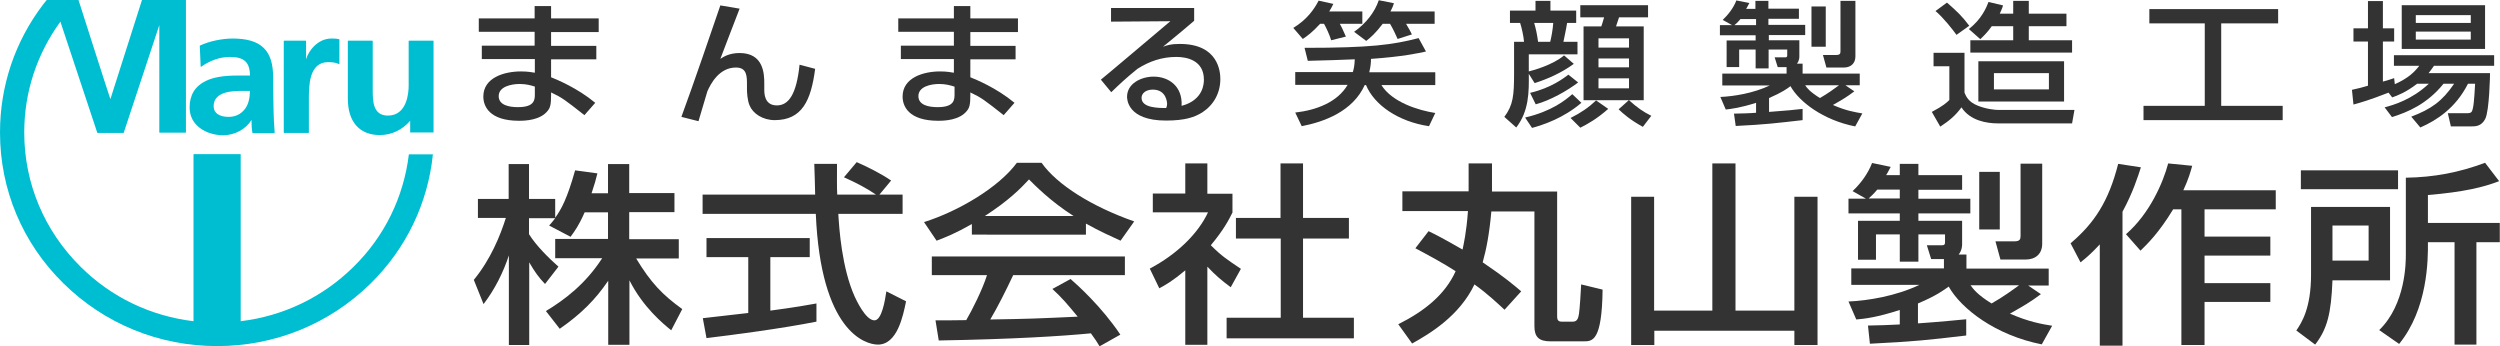
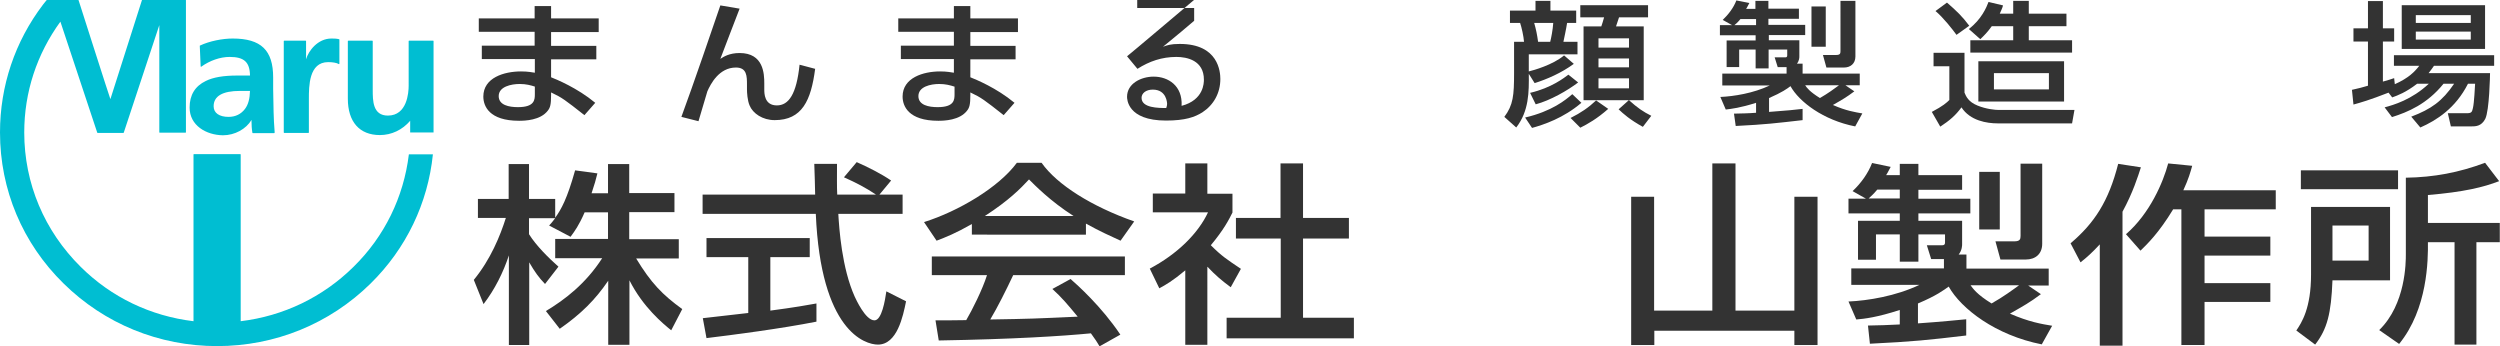
<svg xmlns="http://www.w3.org/2000/svg" version="1.1" id="レイヤー_1" x="0px" y="0px" viewBox="0 0 1155 160" style="enable-background:new 0 0 1155 160;" xml:space="preserve">
  <style type="text/css">
	.st0{fill:none;}
	.st1{fill:#00BED2;}
	.st2{fill:#333333;}
</style>
  <rect class="st0" width="1155" height="160" />
  <path class="st1" d="M105.6,54c3.2,0,5.8-1.3,7.6-3.7c1.5-2,2.2-4.7,2.3-8.3c-0.4,0-4.6,0-4.6,0c-8.1,0-12.2,2.4-12.2,7.1  C98.7,52.2,101.3,54,105.6,54z M189.5,55.6C189.5,55.6,189.5,55.6,189.5,55.6C189.5,55.6,189.5,55.6,189.5,55.6  C189.5,55.6,189.5,55.6,189.5,55.6z M87.6,49.7c0-5.8,2.5-9.9,7.5-12.3c3.4-1.7,8.2-2.5,14.5-2.5c0,0,5.5,0,5.9,0  c-0.1-6.2-2.7-8.6-9.4-8.6c-4.4,0-9.2,1.7-13.1,4.5c-0.1,0.1-0.2,0.1-0.2,0c-0.1,0-0.1-0.1-0.1-0.2l-0.4-9.4c0-0.1,0.1-0.2,0.2-0.2  c4.3-2,10.2-3.2,15-3.2c13.1,0,18.7,5.4,18.7,18v5.4l0.2,10.6c0.1,3,0.2,5.9,0.5,9.4c0,0.1,0,0.1-0.1,0.2c0,0.1-0.1,0.1-0.2,0.1  h-9.8c-0.1,0-0.2-0.1-0.2-0.2c-0.3-1.7-0.4-3.7-0.4-5.2c0,0,0-0.4,0-0.7c-2.5,4.2-7.7,7.1-13.2,7.1C95.3,62.4,87.6,58,87.6,49.7z   M131.3,61.4h11.2c0.1,0,0.2-0.1,0.2-0.2V45.7c0-5.9,0-17,8.9-17c2,0,4,0.3,4.9,0.9c0.1,0,0.1,0,0.2,0c0-0.1,0.1-0.1,0.1-0.2V18.3  c0-0.1-0.1-0.2-0.2-0.2c-1.2-0.3-2.4-0.3-3.5-0.3c-6.3,0-10.6,5.7-11.7,9.6c0-1.8,0-8.4,0-8.4c0-0.1-0.1-0.2-0.2-0.2h-9.9  c-0.1,0-0.2,0.1-0.2,0.2v42.2C131.1,61.3,131.2,61.4,131.3,61.4z M163.3,123.3c-14.2,14-32.3,22.7-52.1,25.1c0-0.5,0-77,0-77  c0-0.1-0.1-0.2-0.2-0.2H89.6c-0.1,0-0.2,0.1-0.2,0.2c0,0,0,76.5,0,77c-19.8-2.4-37.9-11-52.1-25.1c-16.8-16.6-26.1-38.6-26.1-62.1  c0-18.6,5.8-36.2,16.7-51.2c0.3,0.8,17,51.2,17,51.2c0,0.1,0.1,0.2,0.2,0.2h11.9c0.1,0,0.2-0.1,0.2-0.2c0,0,15.9-48,16.4-49.6  c0,1.6,0,49.5,0,49.5c0,0.1,0.1,0.2,0.2,0.2h11.9c0.1,0,0.2-0.1,0.2-0.2v-61c0-0.1-0.1-0.2-0.2-0.2H65.8c-0.1,0-0.2,0.1-0.2,0.1  c0,0-14.4,45.1-14.6,45.8C50.7,45.2,36.3,0.1,36.3,0.1c0-0.1-0.1-0.1-0.2-0.1H21.7c-0.1,0-0.1,0-0.2,0.1l-1.6,2  C6.9,19.2,0,39.7,0,61.2c0,26.4,10.4,51.2,29.4,69.8c18.9,18.6,44.1,28.9,70.9,28.9c26.8,0,52-10.3,70.9-28.9  c16.5-16.2,26.5-37.2,28.8-59.7h-11.1C186.5,91,177.7,109.2,163.3,123.3z M200.5,61.2h-11c0,0,0-4.7,0-5.4c-3.6,4.2-8.6,6.6-14,6.6  c-9.4,0-14.8-6.1-14.8-16.8V19c0-0.1,0.1-0.2,0.2-0.2h11.1c0.1,0,0.2,0.1,0.2,0.2v22.5c0,5,0,11.9,7,11.9c8.9,0,9.6-10.6,9.6-13.8  V19c0-0.1,0.1-0.2,0.2-0.2h11.1c0.2,0,0.2,0.1,0.2,0.2V61.2z M189.5,55.5C189.5,55.6,189.5,55.6,189.5,55.5  C189.5,55.6,189.5,55.6,189.5,55.5C189.5,55.6,189.5,55.6,189.5,55.5z" />
  <g>
    <g>
      <path class="st2" d="M270.1,98.1c-2.6,6-4.6,8.7-6.5,11.3l-9.9-5.2c0.8-0.9,1.9-2.1,2.8-3.4h-12.1v7.4c3.4,5.4,9,10.9,13.6,15    l-6.2,8c-3-3.1-4.8-5.7-7.3-10v38.2h-9.4V118c-2.6,7.9-6.5,15.7-11.7,22.5l-4.5-11.2c7.8-9.5,12.2-20.4,14.8-28.6h-12.9v-8.8h14.2    V75.8h9.4v16.1h12.1v8.7c2.8-3.9,5.5-8.7,9.2-21.9l10.3,1.4c-0.6,2.5-1.4,5.4-2.7,9.2h7.6V75.8h9.8v13.4h20.9v8.8h-20.9v12.5h22.9    v8.9h-19.7c6.9,11.4,12.2,16.8,21.3,23.4l-5.1,9.8c-3.7-3-13-10.6-19.3-23.1v29.8h-9.8v-29.6c-6,8.8-12.5,15.3-22.4,22.2l-6.4-8.2    c8.7-5.2,18.4-12.6,26-24.4h-21.7v-8.9h24.4V98.1H270.1z" />
      <path class="st2" d="M406.3,89.9H417v8.9h-29.7c0.4,6.8,1.6,25,7.6,38.3c0.5,1,4.9,10.9,9.1,10.9c3.4,0,4.9-9.3,5.5-13.4l9.1,4.6    c-1.4,6.9-4.1,20-13,20c-5.9,0-26.4-6.1-28.7-60.4h-52.3v-8.9h52c0-1.9-0.3-11.8-0.4-14.2h10.5c0,5.5-0.1,10.6,0.1,14.2h17.9    c-4.8-3.2-8.8-5.3-14.8-8l5.9-7c5,2.2,11.2,5.3,15.9,8.5L406.3,89.9z M324.7,147c5.3-0.6,18.7-2.1,21-2.4v-25.8h-19.3v-8.8h47.7    v8.8h-18.2v24.7c11.4-1.5,17.4-2.6,21.3-3.3v8.4c-16.1,3.2-39.1,6.2-50.8,7.6L324.7,147z" />
      <path class="st2" d="M449,103.5c-7.5,4.3-12.1,6.1-16.3,7.7l-5.8-8.6c15.9-5,34.5-16,42.9-27.4h11.4c7.2,10.2,23.2,20.2,42.8,27.1    l-6.3,8.9c-4.2-1.9-9.9-4.5-16-7.9v5.1H449V103.5z M508,160c-1.2-2-1.8-3-4-6c-13.6,1.3-35.7,2.7-70.3,3.3l-1.5-9.3    c2.1,0,11.1,0,14.2-0.1c2.6-4.4,7.5-14.1,9.6-20.8h-25.5v-8.6h89.2v8.6h-51.6c-3.4,7.2-7.2,14.8-10.6,20.5    c18.5-0.3,20.6-0.4,40.4-1.3c-4.8-5.8-7.3-8.8-11.7-12.8l8.4-4.6c3.1,2.7,14.3,12.7,23,25.7L508,160z M496,99.8    c-10.7-6.8-18.2-14.5-20.6-16.9c-4,4.3-9.3,9.7-20.4,16.9H496z" />
      <path class="st2" d="M557.9,123.3c3.4,3.6,6.1,6,10.7,9.4l4.7-8.5c-6.4-4.3-8.8-5.8-13.9-10.9c6-7.2,8.3-11.7,10-15.1v-8.7h-11.6    V75.5h-10.2v13.9h-15v8.7h25.5c-4.5,9.7-14.2,19.3-26.9,26l4.4,9.1c3.1-1.7,6-3.3,12-8.3v34.4h10.2V123.3z M591.7,100.7H571v9.5    h20.7v36.6h-25v9.5h58.8v-9.5h-23.5v-36.6h21.2v-9.5h-21.2V75.5h-10.4V100.7z" />
-       <path class="st2" d="M660,106.8c3.3,1.6,6.3,3.1,15.7,8.5c0.5-2.4,1.8-8,2.5-17.8h-30.3v-9.1h30.6v-2.7V75.5h10.8v10.3v2.7h30.1    v57.7c0,1.1,0.2,2.4,2,2.4h5.3c2.1,0,2.5-1.8,2.8-3.7c0.3-1.9,0.9-10.7,1-13.5l9.9,2.4c-0.3,23.9-4.7,23.9-8.8,23.9h-15.3    c-5.3,0-7.4-2-7.4-7v-53h-19.9c-0.9,10.2-2.3,17.5-4,23.5c10.5,7.1,14.6,10.7,17.8,13.4l-7.7,8.5c-3.2-2.9-7.5-7.1-13.9-11.7    c-6.9,14.5-20.5,22.7-28.8,27.3l-6.4-8.9c12-6,21.6-13.6,26.5-24.5c-5.7-3.7-12.4-7.3-18.6-10.6L660,106.8z" />
      <path class="st2" d="M764.2,90.9v52.6h26.9v-68h10.7v68H829V90.9h10.7v68.5H829v-6.6h-64.7v6.6h-10.7V90.9H764.2z" />
      <path class="st2" d="M863,150.4c5.4-0.1,9.1-0.2,14.7-0.5v-6.7c-10.4,3.4-16.4,4.1-20.1,4.4l-3.6-8.3c9-0.4,21.9-2.5,32.8-7.7    h-31.5V124h42.8v-4.3h-5.9l-2-6.4h7.2c0.9,0,1.2-0.5,1.2-1.2v-3.8h-12.3v12.6h-8.6v-12.6h-11v11.7h-8.3v-18h19.3v-3.4H854v-6.8    h8.1l-6.2-3.5c3.9-3.7,7.1-8.1,9-13l8.6,1.8c-1.4,2.7-1.6,3-2.1,3.8h6.3v-5.2h8.6v5.2h20.2v6.8h-20.2v4.1h24v6.8h-24v3.4h20.2    v10.8c0,0.6,0,2.8-1.6,4.8h3.6v6.5h38v7.8h-9.5l5.9,4c-5.2,3.9-8,5.4-14.3,9c8.7,3.8,14.6,4.8,19.5,5.6l-4.8,8.6    c-21.3-4.2-37.2-16.4-43-26.7c-2.1,1.5-5.6,4.2-14.2,7.8v9.2c11.4-0.8,17.9-1.5,22.3-1.9v7.5c-17.7,2.1-24.3,2.8-44.5,3.8    L863,150.4z M877.7,91.7v-4.1h-10.4c-1.8,2.2-3.6,3.7-4,4.1H877.7z M910.4,131.8c1.1,1.5,2.9,4.2,9.7,8.4    c5.5-3.1,9.8-6.3,12.7-8.4H910.4z M914.4,79.4h9.5v26.6h-9.5V79.4z M933.5,75.6h10v37c0,4.8-3.2,7.3-7.6,7.3h-11.7l-2.3-8.4h8.7    c2.6,0,2.9-1,2.9-2.5V75.6z" />
      <path class="st2" d="M970.1,112.9c-3.6,3.9-6.2,6.2-8.9,8.3l-4.6-8.8c11-9.3,17.6-19.4,22-36.7l10.5,1.6    c-1.4,4.3-3.7,11.7-8.5,20.5v61.9h-10.5V112.9z M1012.8,76.6c-0.8,2.9-1.7,6.1-4.1,11.3h42.7v8.8h-32.9v12.6h30.4v8.8h-30.4v12.7    h30.4v8.7h-30.4v19.9h-10.7V96.7h-3.8c-6.6,10.9-12,16.1-15.1,19.1l-6.7-7.6c11-9.5,17.2-24,19.5-32.7L1012.8,76.6z" />
      <path class="st2" d="M1067.7,95.6h36.5v33.9h-26.6c-0.6,15.3-2.4,22.5-8,29.7l-8.7-6.5c2.5-3.7,6.8-10.3,6.8-25.8V95.6z     M1107.9,87.4h-44.9v-8.7h44.9V87.4z M1077.6,104.2v16.2h16.7v-16.2H1077.6z M1154.6,83.7c-7.3,2.8-16.2,5-32.9,6.4V103h33.2v8.9    h-10.8v47.3H1134v-47.3h-12.3c0.1,8.2-0.1,30.8-13.3,47l-9.2-6.4c12.3-12,12.3-31.4,12.3-35V82.1c13-0.2,24.6-2.4,36.6-6.9    L1154.6,83.7z" />
    </g>
    <g>
      <path class="st2" d="M247,8.5V2.8h7.6v5.7h22v6.3h-22v6.4h20.9v6.2h-20.9v8.3c2.5,1,12.1,4.9,20.4,11.8l-5,5.7    c-8.9-7-10.3-8.1-15.4-10.5v1.2c0,4.4-0.4,5.8-1.5,7.2c-3.4,4.5-10.6,4.7-13.3,4.7c-13.8,0-16.5-6.8-16.5-11.2    c0-8.7,9.6-11.6,17.4-11.6c3.2,0,5,0.4,6.4,0.6v-6.3h-24.5v-6.2H247v-6.4h-25.8V8.5H247z M247.1,40c-1.9-0.6-4-1.2-7-1.2    c-3.9,0-9.7,1.2-9.7,5.6c0,4.2,4.8,5.1,8.9,5.1c7.8,0,7.8-3.5,7.8-6.1V40z" />
      <path class="st2" d="M341.7,4c-1.4,3.7-7.7,19.9-8.9,23.2c1.5-1,4.2-2.7,8.9-2.7c11.1,0,11.4,9.6,11.4,14.1v2.7    c0,1.8,0,7.4,5.8,7.4c5.5,0,9.1-5.2,10.5-18.8l7.2,1.9c-1.9,14.6-6,23.7-18.7,23.7c-5.6,0-10.1-3.1-11.6-6.8c-1-2.3-1.2-6-1.2-7.4    v-2.1c0-4,0-8-5.1-8c-7.8,0-11.7,7.6-13.2,11c-0.1,0.3-3.6,12.1-4.1,13.8l-7.9-2c5.4-14.6,15-42.7,18-51.5L341.7,4z" />
      <path class="st2" d="M440.7,8.5V2.8h7.6v5.7h22v6.3h-22v6.4h20.9v6.2h-20.9v8.3c2.5,1,12.1,4.9,20.4,11.8l-5,5.7    c-8.9-7-10.3-8.1-15.4-10.5v1.2c0,4.4-0.4,5.8-1.5,7.2c-3.4,4.5-10.6,4.7-13.3,4.7c-13.8,0-16.5-6.8-16.5-11.2    c0-8.7,9.6-11.6,17.3-11.6c3.2,0,5,0.4,6.4,0.6v-6.3h-24.5v-6.2h24.5v-6.4H415V8.5H440.7z M440.9,40c-1.9-0.6-4-1.2-7-1.2    c-3.9,0-9.6,1.2-9.6,5.6c0,4.2,4.8,5.1,8.9,5.1c7.8,0,7.8-3.5,7.8-6.1V40z" />
-       <path class="st2" d="M551.7,3.7v5.9c-3.2,2.7-8.3,7.1-11.6,9.7c-0.8,0.7-1.5,1.2-2.8,2.3c2-0.7,3.4-1.3,7.8-1.3    c17.9,0,18.7,13,18.7,16.2c0,6.5-3.1,12-8.3,15.4c-3.5,2.2-7.9,3.8-16.8,3.8c-18,0-18-10.1-18-11c0-6.1,6.5-9.3,12.3-9.3    c6.7,0,13.4,4.2,12.9,13.5c10.3-2.7,10.3-10.7,10.3-12.1c0-8.9-7.8-10.5-12.7-10.5c-6.7,0-12.5,2-18,5.5    c-5.2,4.2-8.5,7.3-12.1,10.8l-4.8-5.8c1.7-1.3,28.3-23.8,32.1-27l-27.4,0.2V3.7H551.7z M539.2,48c0-0.4-0.2-6.6-6.6-6.6    c-3.2,0-5.2,1.7-5.2,3.8c0,4.7,7.8,4.7,11.4,4.7C539.1,49,539.2,48.6,539.2,48z" />
-       <path class="st2" d="M610,10.9c-3.8,4.1-5.9,5.6-8.1,7.1l-4.4-5.1c6.4-3.9,9.7-8.7,11.7-12.6l6.8,1.5c-0.6,1.2-1,2.1-1.9,3.5h15.3    v5.7H619c0.6,1,1.4,2.7,2.8,5.9l-6.8,1.7c-0.8-2.7-2.3-5.8-3.3-7.6H610z M658.8,23.8c-3.6,0.8-11,2.4-25.4,3.4    c0,1.4-0.1,3.3-0.8,6.2h30.5v5.9h-24.9c5,8,17.2,11.7,24.9,12.9l-2.9,6.1c-14.2-2.1-25.3-9.8-29.1-19h-0.6    c-5.5,12.2-18.8,17-29.1,19l-3-6.3c9.9-1.1,19.6-4.9,24.2-12.8h-24.2v-5.9H625c0.4-1.2,0.8-2.9,0.9-5.9    c-5.2,0.2-15.2,0.6-21.7,0.7l-1.5-6c30.6,0,40.7-1.4,52.7-4.5L658.8,23.8z M638.9,10.9c-3.7,4.8-5.6,6.3-7.7,8l-5.6-4.2    c5.5-3.9,9.5-9,11.4-14.6l7,1.4c-0.4,1.2-0.7,2.1-1.6,3.8h20.4v5.7h-13.2c1.1,1.8,2.3,4,2.7,4.9l-6.6,2.1c-0.7-1.7-2.3-5-3.5-7    H638.9z" />
+       <path class="st2" d="M551.7,3.7v5.9c-3.2,2.7-8.3,7.1-11.6,9.7c-0.8,0.7-1.5,1.2-2.8,2.3c2-0.7,3.4-1.3,7.8-1.3    c17.9,0,18.7,13,18.7,16.2c0,6.5-3.1,12-8.3,15.4c-3.5,2.2-7.9,3.8-16.8,3.8c-18,0-18-10.1-18-11c0-6.1,6.5-9.3,12.3-9.3    c6.7,0,13.4,4.2,12.9,13.5c10.3-2.7,10.3-10.7,10.3-12.1c0-8.9-7.8-10.5-12.7-10.5c-6.7,0-12.5,2-18,5.5    l-4.8-5.8c1.7-1.3,28.3-23.8,32.1-27l-27.4,0.2V3.7H551.7z M539.2,48c0-0.4-0.2-6.6-6.6-6.6    c-3.2,0-5.2,1.7-5.2,3.8c0,4.7,7.8,4.7,11.4,4.7C539.1,49,539.2,48.6,539.2,48z" />
      <path class="st2" d="M706.3,25.1v7.9c2.1-0.5,11.1-3,16.3-7.4l4.5,3.9c-5.7,4.2-12.4,7.1-18.1,8.9l-2.7-4.3    c0.1,8.4,0.1,17.2-5.8,24.8l-5.5-4.9c4.1-5.5,4.5-9.8,4.5-20.4V19.3h4.6c-0.2-2.6-1.1-6.6-1.8-8.7h-4.7V4.9h11.8V0.4h6.9v4.5h11.9    v5.7H724c-0.4,2.7-1.5,7.7-1.7,8.7h6.5v5.8H706.3z M707.8,59.1l-3.2-4.8c12.4-2.9,18.7-8.1,21.8-10.8l4.2,4    C722.3,54.6,713.2,57.6,707.8,59.1z M709.5,48.2l-2.6-5.3c9.9-2.3,15.8-7,17.7-8.4l4.5,3.6C724.1,41.9,716.2,46.4,709.5,48.2z     M708.8,10.6c0.9,3.2,1.3,5.2,1.8,8.7h5.6c0.4-1.5,1.2-5.5,1.4-8.7H708.8z M730.1,59l-4.5-4.5c4.8-2.4,8.3-4.8,11.8-8.1l5.6,3.9    C737.8,54.9,733.5,57.3,730.1,59z M759,58.6c-6-3.3-9.1-6.1-11.2-8.1l4.7-4.2h-20.9V12.2h8.2c0.4-1.2,0.6-1.7,1.3-4.2h-11V2.4    h31.3V8H748c-0.5,1.6-1.1,3.3-1.4,4.2h12.8v34.1h-6.8c3.9,3.5,6.5,5.3,10.3,7.2L759,58.6z M752.6,17.7h-14.1V22h14.1V17.7z     M752.6,27h-14.1v4.1h14.1V27z M752.6,36.2h-14.1v4.6h14.1V36.2z" />
      <path class="st2" d="M801.1,52.5c3.7-0.1,6.3-0.1,10.2-0.4v-4.6c-7.2,2.3-11.4,2.8-14,3.1l-2.5-5.8c6.3-0.3,15.2-1.7,22.8-5.3    h-21.9V34h29.7v-3h-4.1l-1.4-4.5h5c0.6,0,0.8-0.4,0.8-0.9v-2.7h-8.6v8.7h-6v-8.7h-7.6v8.1h-5.8V18.7h13.4v-2.4h-16.5v-4.7h5.6    l-4.3-2.4c2.7-2.6,5-5.6,6.3-9l6,1.2c-1,1.9-1.1,2.1-1.5,2.7h4.3V0.4h6V4h14.1v4.7h-14.1v2.8H834v4.7h-16.8v2.4h14.1v7.5    c0,0.4,0,1.9-1.1,3.3h2.6V34h26.4v5.4h-6.6l4.1,2.8c-3.6,2.7-5.5,3.8-9.9,6.3c6.1,2.7,10.2,3.3,13.6,3.9l-3.3,6    c-14.8-2.9-25.9-11.4-29.9-18.6c-1.4,1.1-3.9,2.9-9.9,5.5v6.4c8-0.6,12.5-1,15.5-1.4v5.2c-12.3,1.4-16.9,2-30.9,2.7L801.1,52.5z     M811.3,11.6V8.8h-7.2c-1.3,1.6-2.5,2.6-2.8,2.8H811.3z M834,39.4c0.7,1.1,2,2.9,6.8,5.9c3.8-2.2,6.8-4.4,8.8-5.9H834z M836.9,3    h6.6v18.6h-6.6V3z M850.2,0.4h7v25.7c0,3.3-2.3,5.1-5.3,5.1h-8.1l-1.6-5.8h6.1c1.8,0,2-0.7,2-1.7V0.4z" />
      <path class="st2" d="M893.2,24.4h14.4v18.4c0.7,1.7,1.8,4.3,6.1,6c3.9,1.6,8.1,2,9.7,2h35l-1.1,6.2h-34.4    c-4.9,0-12.7-1.2-16.7-7.4c-2.7,3.7-5.5,6.1-9.8,8.9l-3.9-6.8c5.3-2.8,6.9-4.3,8.1-5.5V30.6h-7.3V24.4z M899.5,1.2    c4.5,3.9,7.1,6.4,10.3,10.7l-5.9,4.2c-1.8-2.5-6.1-8-9.7-11L899.5,1.2z M925.4,2.5c-0.3,1.2-0.8,2.2-1.5,3.8h6.2V0.4h7.2v5.9h17.4    v5.8h-17.4v6.5h20v5.7h-47v-5.7h19.8v-6.5h-9.9c-1.9,2.7-3.6,4.4-5.3,6l-5.3-4.7c5.9-4.5,8.2-10.1,9.1-12.5L925.4,2.5z     M953.6,28.3v18.6H914V28.3H953.6z M921.2,33.8v7.5h25.4v-7.5H921.2z" />
-       <path class="st2" d="M993.1,4.2h59.4v6.6h-26.3v38.1h28.4v6.6h-64.3v-6.6h28.3V10.8h-25.6V4.2z" />
      <path class="st2" d="M1116.7,38.7c-5.2,4-9,5.4-11.5,6.3l-1.7-2.2c-8.7,3.4-12.9,4.6-16.2,5.5l-0.7-6.8c1.6-0.3,6.3-1.5,7.4-1.9    V19.2h-6.7v-6.1h6.7V0.5h6.9v12.6h5.2v6.1h-5.2v18.5c3.1-0.9,3.5-1,5.2-1.6l0.3,2.8c6.5-2.9,9.2-5.8,11.3-8.5h-11.7v-4.9h46.3v4.9    h-27.8c-0.9,1.3-1.4,2-2.5,3.4h28.4c0,0.7-0.3,17.3-2.2,21.1c-1.8,3.5-4.5,3.5-6.6,3.5h-9.3l-1.4-6.1h9c2.1,0,2.2-0.8,2.6-2.4    c0.6-2.6,0.9-9.8,1-11.2h-3.3c-5.7,11.3-14.5,16.9-22,20.2l-4.2-5c9.2-3.5,14.3-7.1,19.8-15.2h-4.9c-7.6,9.4-16.5,13.1-23.8,15.4    l-3.4-4.5c4.1-1.1,12.5-3.5,20.4-10.9H1116.7z M1109.6,2.4h38.5v20.2h-38.5V2.4z M1116.1,7v3.6h25.4V7H1116.1z M1116.1,14.6v3.7    h25.4v-3.7H1116.1z" />
    </g>
  </g>
</svg>